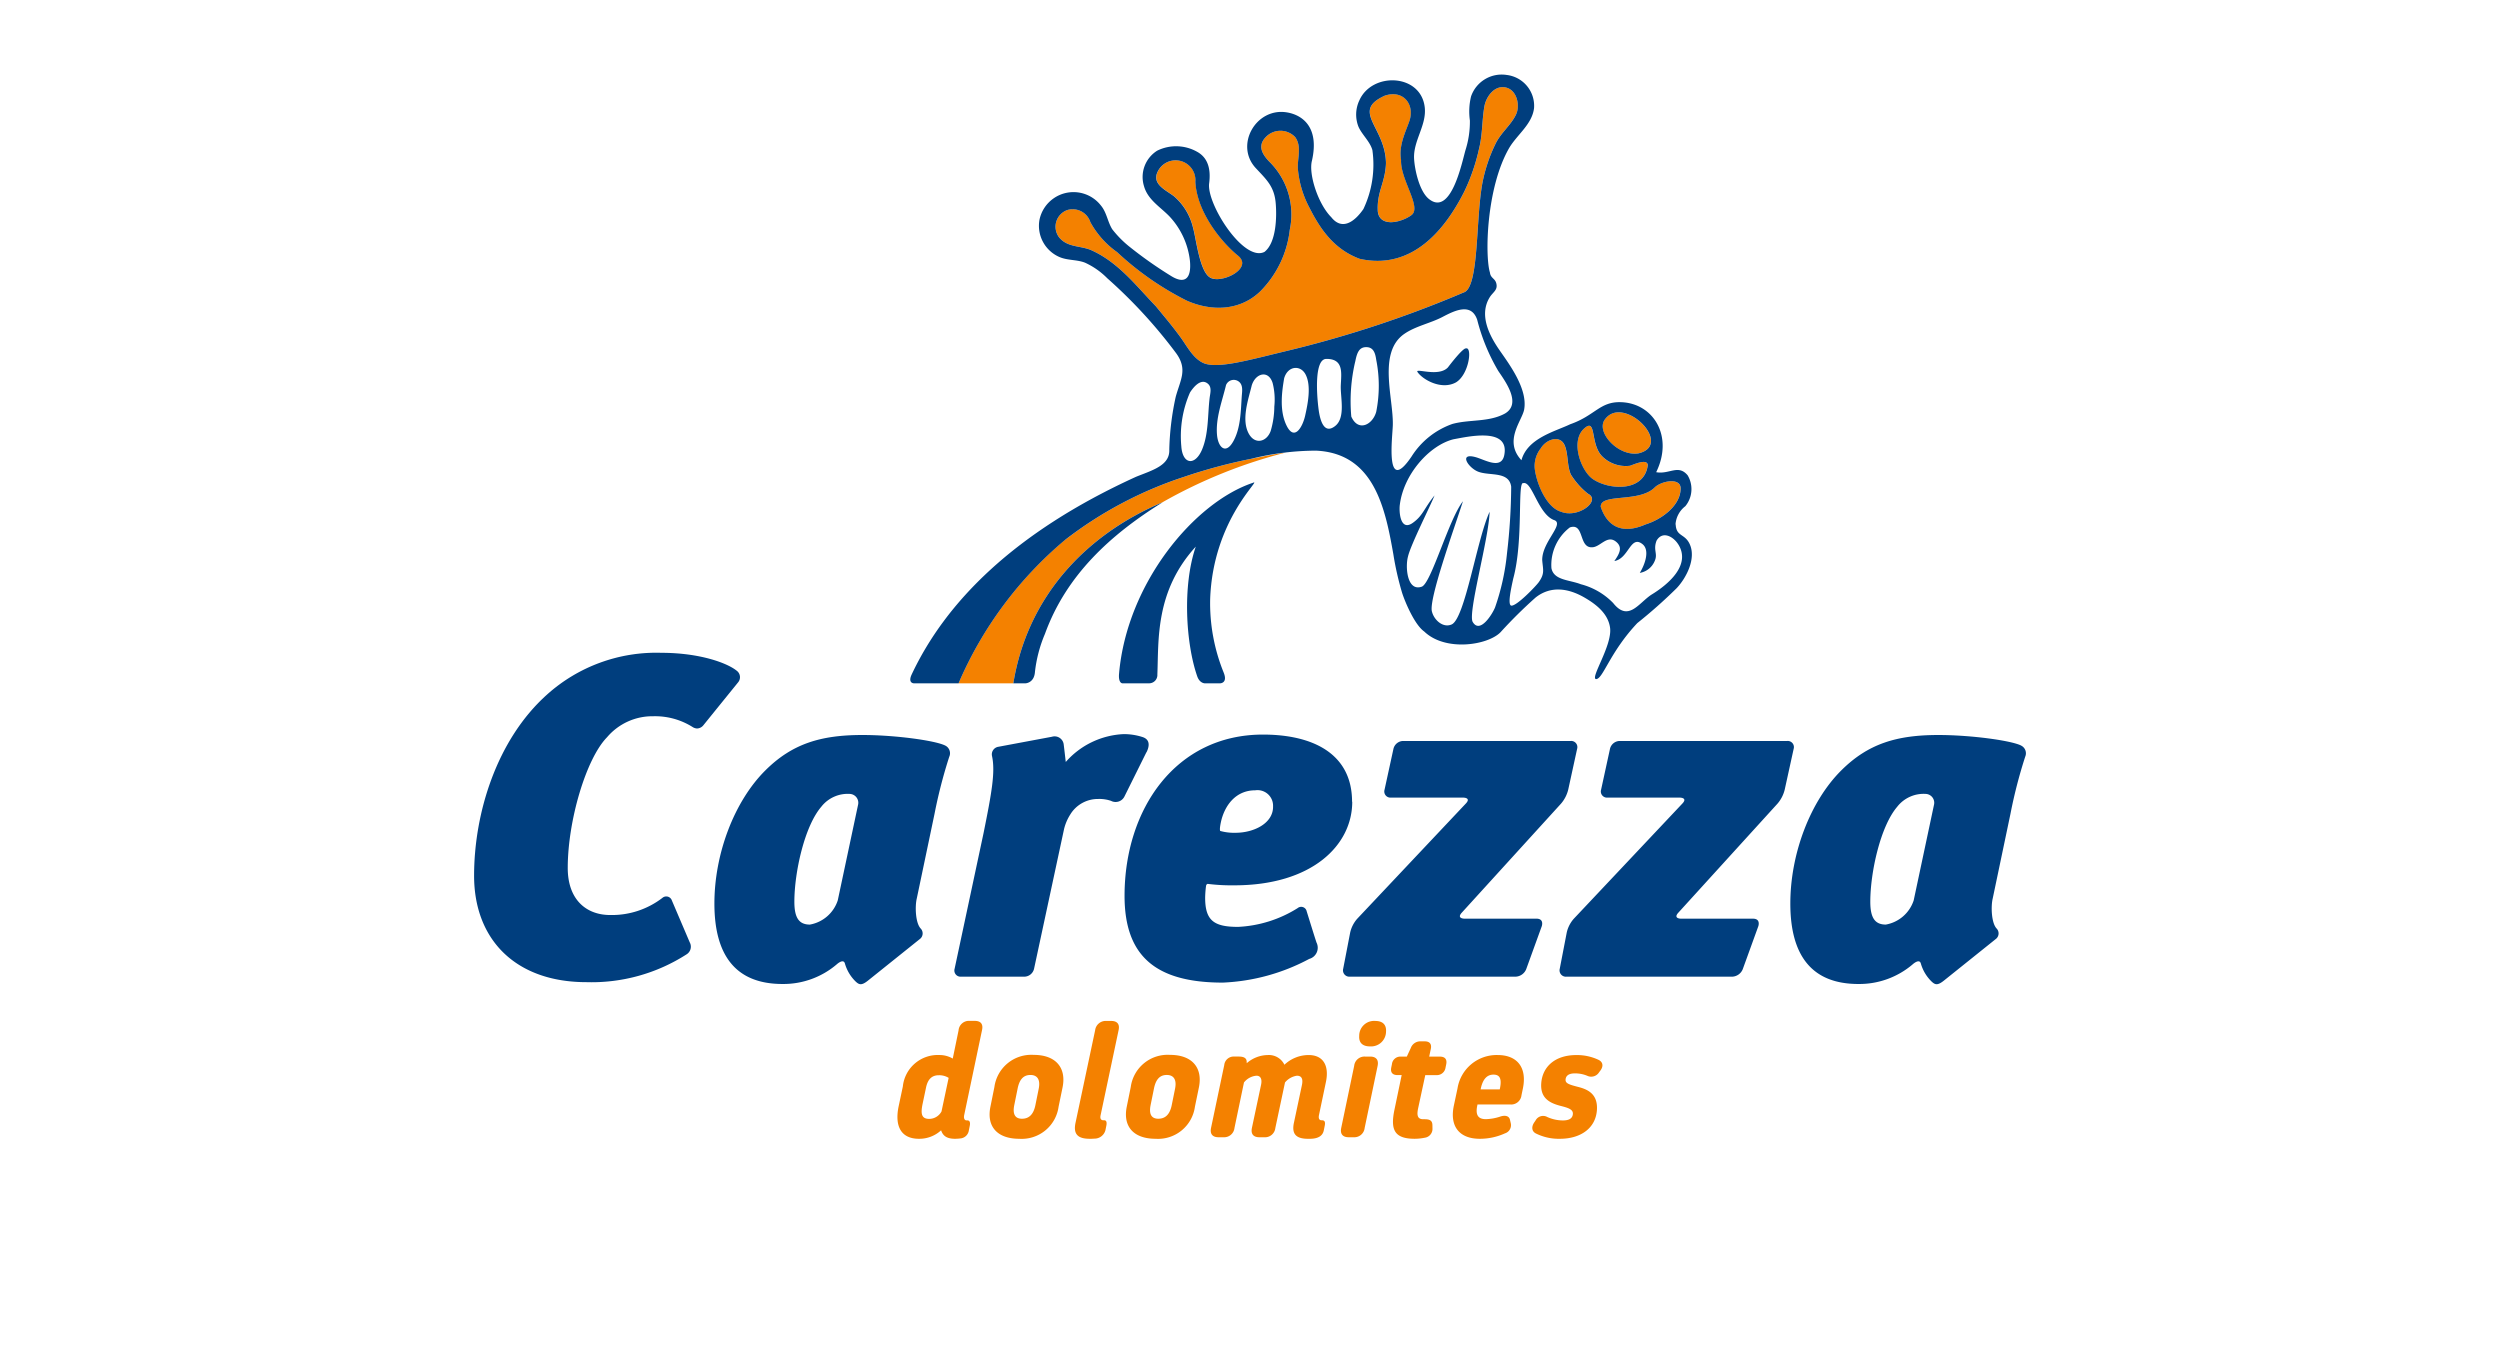
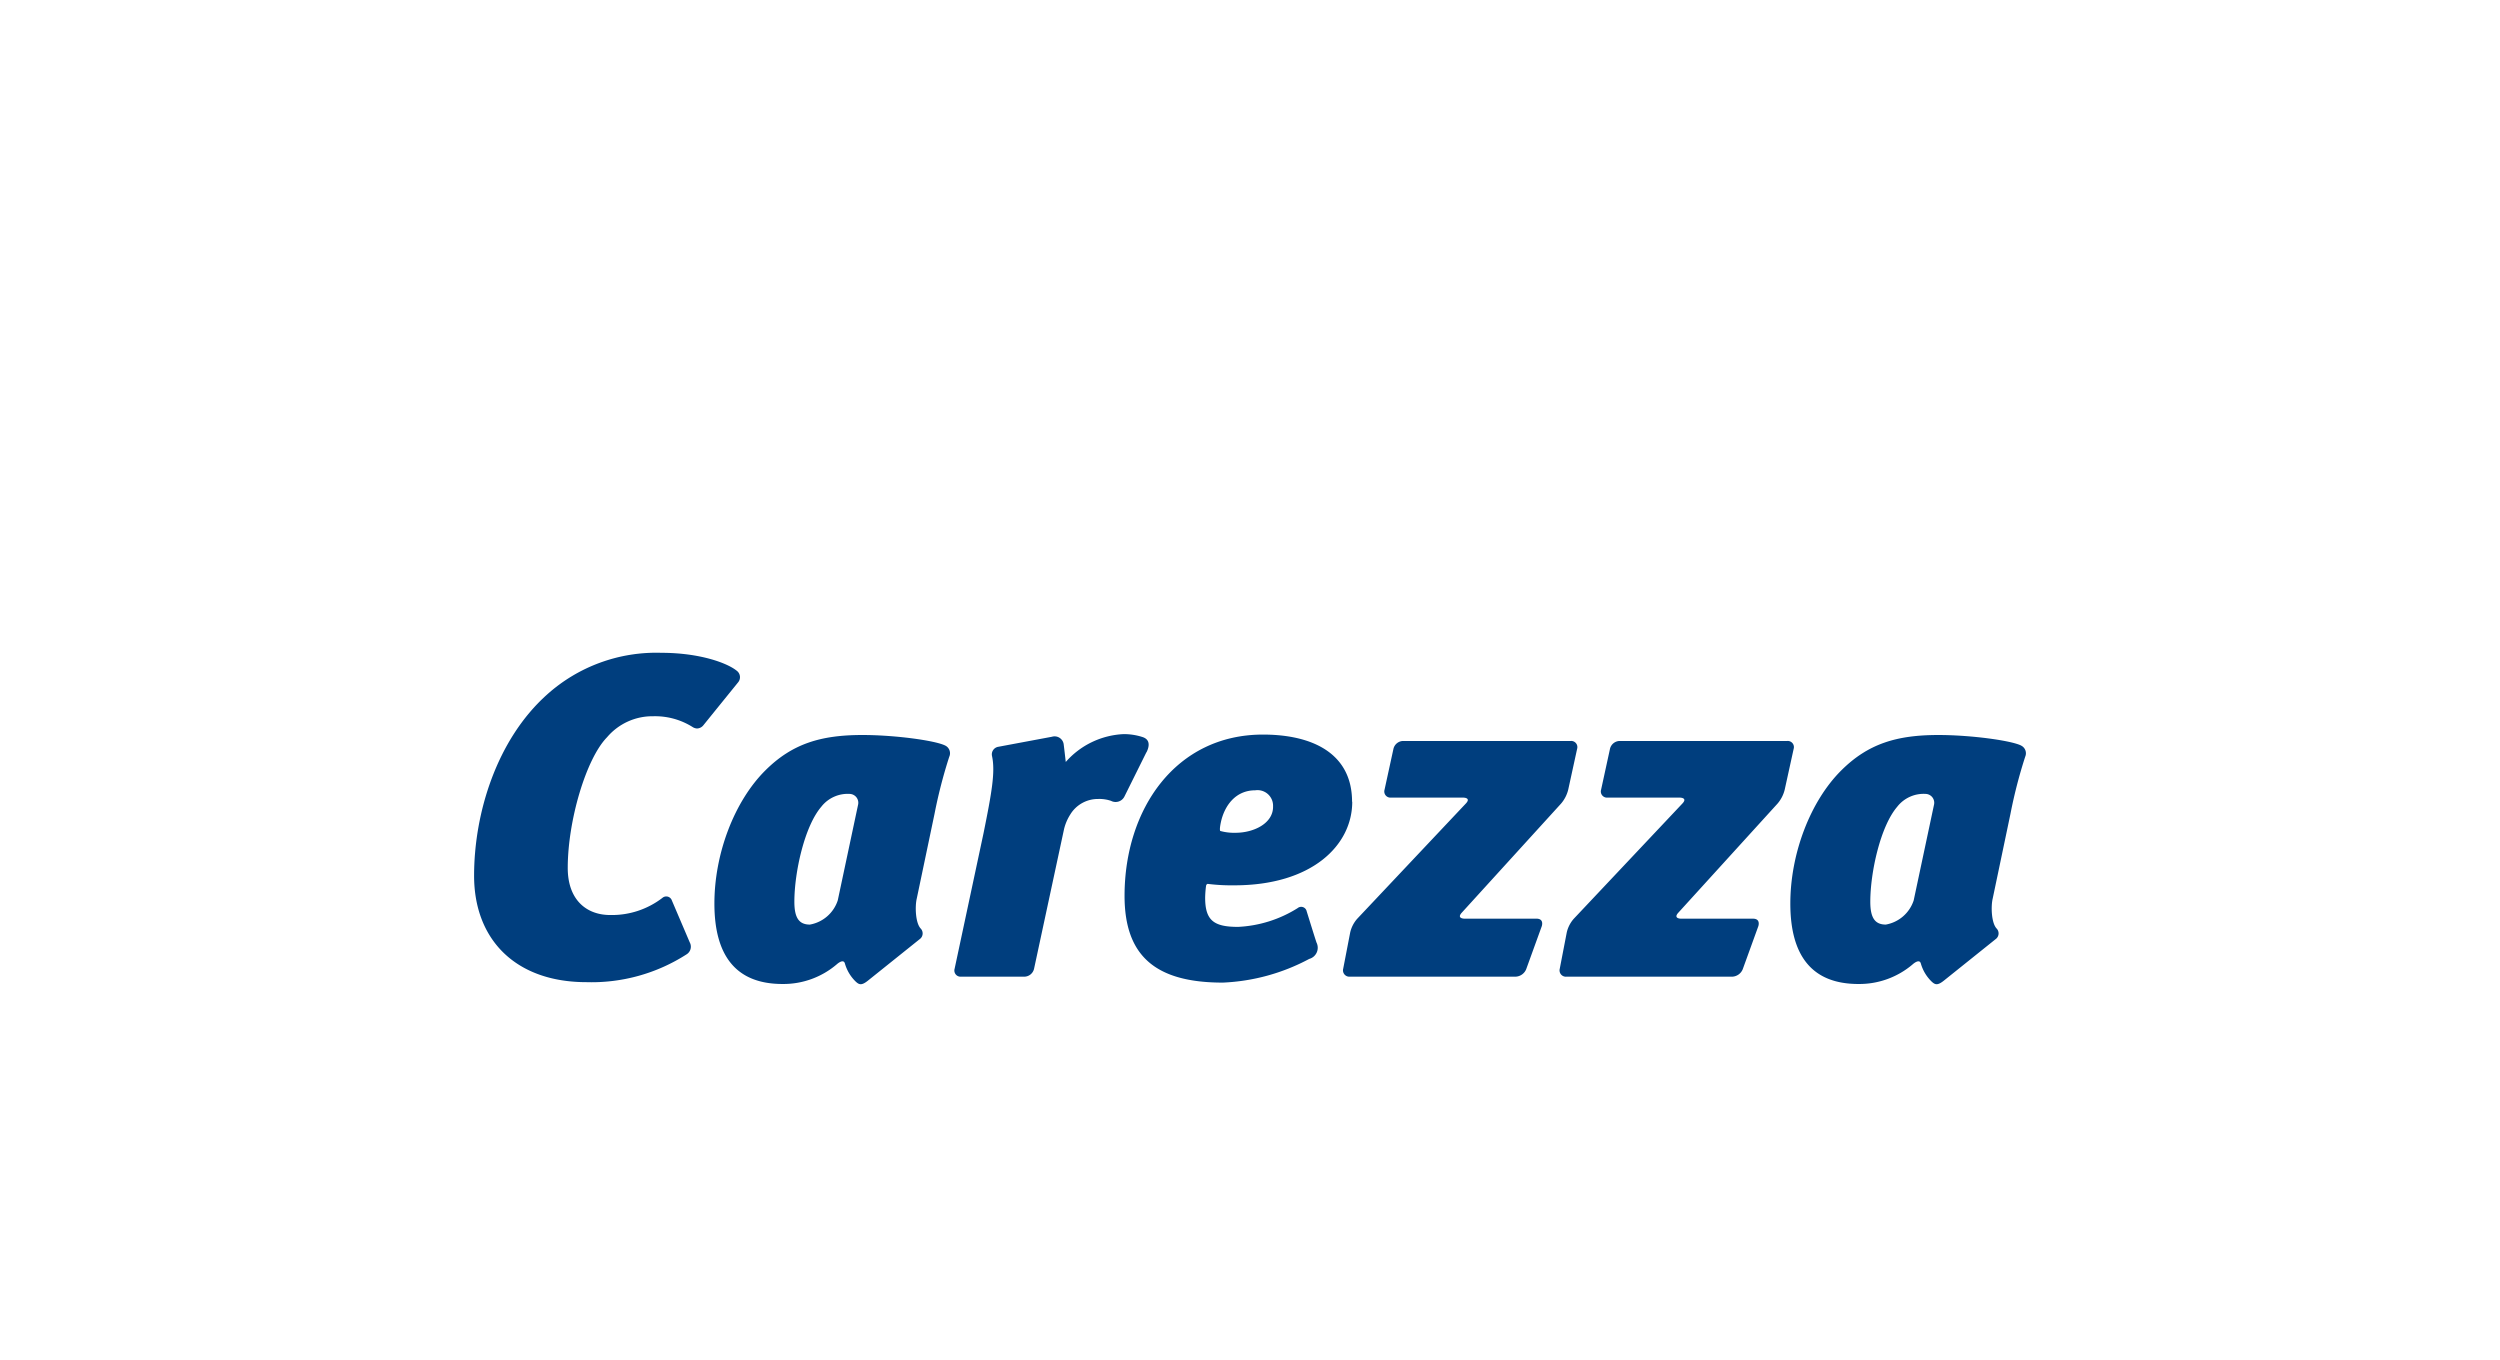
<svg xmlns="http://www.w3.org/2000/svg" width="276" height="150.125" viewBox="0 0 276 150.125" id="svg9">
  <defs id="defs13" />
  <g id="Logo_Carezza_Badge" data-name="Logo Carezza Badge" transform="translate(-1134.5 -205)">
-     <path id="Pfad_15102" data-name="Pfad 15102" d="M0,0H276V95.217s-69.992,54.908-138.992,54.908S0,95.217,0,95.217Z" transform="translate(1134.5 205)" fill="#fff" style="fill:#ffffff;fill-opacity:0" />
+     <path id="Pfad_15102" data-name="Pfad 15102" d="M0,0H276V95.217S0,95.217,0,95.217Z" transform="translate(1134.5 205)" fill="#fff" style="fill:#ffffff;fill-opacity:0" />
    <g id="Logo_Carezza" data-name="Logo Carezza" transform="translate(1186.84 213.235)">
      <g id="Gruppe_5040" data-name="Gruppe 5040" transform="translate(0 0)">
        <path id="Pfad_15495" data-name="Pfad 15495" d="M29.146,145.413a.884.884,0,0,0-.125-1.261c-1.079-.894-4.155-2-8.342-2a18.045,18.045,0,0,0-12.659,4.64C2.522,151.731,0,159.8,0,166.761c0,7.061,4.59,11.752,12.407,11.752a19.392,19.392,0,0,0,11.056-3.075.991.991,0,0,0,.343-1.322c-.168-.4-.67-1.575-1.97-4.618a.654.654,0,0,0-1.059-.28A9.145,9.145,0,0,1,15.03,171.1c-2.623,0-4.691-1.665-4.691-5.2,0-5.195,2.018-12.054,4.337-14.424a6.561,6.561,0,0,1,5.094-2.32,7.767,7.767,0,0,1,4.344,1.184,1,1,0,0,0,.509.168.939.939,0,0,0,.7-.37c.53-.655,1.567-1.939,3.825-4.727m13.237,13.545-2.236,10.527a3.964,3.964,0,0,1-3.077,2.673c-1.21,0-1.714-.756-1.714-2.521,0-3.228,1.11-8.322,2.976-10.491a3.7,3.7,0,0,1,3.177-1.412.98.98,0,0,1,.874,1.225m10.081-5.345a.946.946,0,0,0-.454-1.221c-1.119-.56-5.558-1.165-9.139-1.165-4.589,0-7.767.958-10.743,3.934-3.38,3.379-5.6,9.129-5.6,14.677s2.219,8.877,7.515,8.877a9.07,9.07,0,0,0,6-2.176s.731-.668.891-.089a4.509,4.509,0,0,0,1.183,1.989c.376.354.647.477,1.357-.091l5.707-4.574a.78.78,0,0,0,.115-1.188c-.58-.631-.63-2.446-.428-3.3l1.967-9.381a54.245,54.245,0,0,1,1.625-6.289m9.364,23.423h0m12.407-23.9c.194-.39.6-1.379-.481-1.7a6.752,6.752,0,0,0-2.026-.31,9.041,9.041,0,0,0-6.406,3.076c-.087-.757-.146-1.291-.222-1.891a1.014,1.014,0,0,0-1.306-.893l-5.918,1.107a.849.849,0,0,0-.692,1.036c.37,1.751-.033,4.021-.941,8.509l-3.193,14.965a.682.682,0,0,0,.7.871h6.993a1.118,1.118,0,0,0,1.078-.871l3.308-15.406a5.3,5.3,0,0,1,.681-1.612,3.572,3.572,0,0,1,3.087-1.73,3.955,3.955,0,0,1,1.421.207,1.09,1.09,0,0,0,1.5-.516l2.407-4.848m13.984,6.014c0,1.866-2.169,2.875-4.136,2.875a5.685,5.685,0,0,1-1.69-.2s-.126-.05.055-.923c.374-1.8,1.584-3.566,3.8-3.566a1.718,1.718,0,0,1,1.967,1.816m8.725-.555c0-5.346-4.388-7.414-9.835-7.414-9.633,0-15.282,8.221-15.282,17.8,0,6.607,3.38,9.583,10.844,9.583a22.177,22.177,0,0,0,9.542-2.615A1.281,1.281,0,0,0,93,174.133c-.227-.679-.646-2.044-1.083-3.445a.617.617,0,0,0-1-.348,13.564,13.564,0,0,1-6.577,2.07c-2.673,0-3.631-.706-3.631-3.228a11.4,11.4,0,0,1,.1-1.311s.05-.252.252-.2a21.235,21.235,0,0,0,2.875.151c8.523,0,13.012-4.388,13.012-9.229m24.826-5.838a.679.679,0,0,0-.7-.87H102.576a1.122,1.122,0,0,0-1.08.87l-.983,4.513a.679.679,0,0,0,.7.871h8s.891,0,.28.648L97.5,171.509a3.437,3.437,0,0,0-.78,1.523l-.772,4a.7.7,0,0,0,.723.875h18.291a1.316,1.316,0,0,0,1.194-.837l1.714-4.73s.3-.838-.588-.838h-7.952s-.891,0-.291-.659L120,158.8a3.734,3.734,0,0,0,.789-1.529Zm23.906,0a.679.679,0,0,0-.7-.87H126.482a1.122,1.122,0,0,0-1.08.87l-.982,4.513a.679.679,0,0,0,.7.871h8s.891,0,.28.648l-11.992,12.724a3.435,3.435,0,0,0-.78,1.523l-.772,4a.7.7,0,0,0,.722.875h18.291a1.316,1.316,0,0,0,1.194-.837l1.714-4.73s.3-.838-.588-.838h-7.952s-.891,0-.292-.659L143.9,158.8a3.734,3.734,0,0,0,.789-1.529Zm15.488,6.2-2.236,10.527a3.964,3.964,0,0,1-3.077,2.673c-1.21,0-1.714-.756-1.714-2.521,0-3.228,1.11-8.322,2.976-10.491a3.7,3.7,0,0,1,3.177-1.412.98.98,0,0,1,.874,1.225m9.627-6.565c-1.119-.56-5.558-1.165-9.139-1.165-4.589,0-7.767.958-10.743,3.934-3.379,3.379-5.6,9.129-5.6,14.677s2.22,8.877,7.515,8.877a9.07,9.07,0,0,0,6-2.176s.731-.668.891-.089a4.509,4.509,0,0,0,1.183,1.989c.376.354.647.477,1.357-.091l5.707-4.574a.78.78,0,0,0,.115-1.188c-.58-.631-.63-2.446-.428-3.3l1.967-9.381a54.237,54.237,0,0,1,1.625-6.289.946.946,0,0,0-.454-1.221" transform="translate(0 -78.317)" fill="#003e7e" />
-         <path id="Pfad_15496" data-name="Pfad 15496" d="M158.6,111.315c-.105.528.129.834.691.834h.46l-.794,3.814c-.46,2.2-.038,3.218,2.227,3.218a5.63,5.63,0,0,0,1.132-.119.981.981,0,0,0,.837-1l-.007-.392c-.015-.511-.3-.647-.874-.647h-.136c-.7,0-.712-.528-.56-1.243l.781-3.627h1.226a.964.964,0,0,0,1.012-.834l.077-.375c.106-.545-.146-.834-.708-.834h-1.175l.177-.834c.124-.562-.128-.851-.673-.851h-.443a1.113,1.113,0,0,0-1.09.732l-.441.953h-.647a.935.935,0,0,0-.995.834Zm-2.357-2.333a1.654,1.654,0,0,0,1.782-1.618c.057-.817-.41-1.192-1.194-1.192a1.64,1.64,0,0,0-1.767,1.652c-.055.783.413,1.158,1.179,1.158m-3.167,9.008c-.132.664.167,1.022.831,1.022h.545a1.144,1.144,0,0,0,1.212-1.022l1.433-6.862c.132-.664-.167-1.022-.831-1.022h-.545a1.144,1.144,0,0,0-1.212,1.022Zm-14.372,0c-.132.664.167,1.022.831,1.022h.545a1.144,1.144,0,0,0,1.212-1.022l1.049-5.023a1.956,1.956,0,0,1,1.381-.749c.443,0,.639.358.51.988l-1.016,4.785c-.132.664.167,1.022.831,1.022h.545a1.144,1.144,0,0,0,1.212-1.022l1.066-5.023a2.1,2.1,0,0,1,1.313-.749c.545,0,.689.375.559,1.022l-.889,4.189c-.28,1.328.354,1.754,1.58,1.754.153,0,.324,0,.5-.017.7-.068,1.116-.375,1.222-.92l.1-.494c.1-.477-.042-.613-.3-.613h-.051c-.221,0-.363-.171-.284-.562l.767-3.661c.379-1.771-.268-2.98-1.9-2.98a3.877,3.877,0,0,0-2.68,1.073,1.9,1.9,0,0,0-1.832-1.073,3.6,3.6,0,0,0-2.328.9l-.006-.153c0-.443-.368-.579-.862-.579h-.494a1.046,1.046,0,0,0-1.121.937Zm-6.668-2.538.365-1.8c.212-1.073.685-1.516,1.417-1.516s1.125.477.916,1.516l-.365,1.8c-.212,1.073-.736,1.516-1.485,1.516-.766,0-1.054-.511-.848-1.516m-2.635.188c-.44,2.162.723,3.542,3.192,3.542a4.107,4.107,0,0,0,4.334-3.542l.439-2.129c.439-2.146-.719-3.593-3.189-3.593a4.108,4.108,0,0,0-4.334,3.542Zm-5.659,1.788c-.28,1.328.354,1.754,1.58,1.754a4.823,4.823,0,0,0,.5-.017,1.251,1.251,0,0,0,1.222-.92l.1-.494c.076-.358.026-.613-.229-.613h-.1c-.2,0-.4-.119-.3-.562l1.984-9.382c.149-.664-.15-1.022-.814-1.022h-.545a1.171,1.171,0,0,0-1.229,1.022Zm-6.758-1.975.365-1.8c.211-1.073.685-1.516,1.417-1.516s1.124.477.916,1.516l-.365,1.8c-.211,1.073-.736,1.516-1.485,1.516-.767,0-1.054-.511-.848-1.516m-2.635.188c-.441,2.162.723,3.542,3.192,3.542a4.108,4.108,0,0,0,4.334-3.542l.438-2.129c.44-2.146-.719-3.593-3.188-3.593a4.108,4.108,0,0,0-4.335,3.542Zm-4.613-3.185-.788,3.712a1.551,1.551,0,0,1-1.351.817c-.851,0-.966-.545-.736-1.652l.383-1.822c.227-1.056.775-1.345,1.422-1.345a1.989,1.989,0,0,1,1.07.289m1.1-5.261-.645,3.133a2.893,2.893,0,0,0-1.454-.392,3.879,3.879,0,0,0-4.057,3.474l-.458,2.163c-.483,2.282.31,3.61,2.234,3.61a3.542,3.542,0,0,0,2.449-.937c.21.647.667.937,1.552.937a5.191,5.191,0,0,0,.668-.051,1.036,1.036,0,0,0,.845-.886l.1-.494c.077-.375-.009-.6-.265-.6h-.085c-.238,0-.341-.238-.264-.6l1.966-9.365c.15-.681-.15-1.022-.814-1.022h-.545a1.148,1.148,0,0,0-1.229,1.022m11.8-54.166A42.619,42.619,0,0,0,110.829,68.9h6.049c0-.016.005-.032.009-.048,1.538-9.347,7.8-16.282,16.451-19.937A55.1,55.1,0,0,1,147,43.409c-1.3.18-2.587.449-3.837.7a59.818,59.818,0,0,0-7.44,2,43.792,43.792,0,0,0-13.085,6.922m19.057-31.35c-1.807-1.459-4.537-4.78-4.71-8.163a2.187,2.187,0,0,0-4.114-1.194c-.791,1.447.863,2.108,1.774,2.816a6.574,6.574,0,0,1,2.086,3.47c.345,1.208.724,4.879,1.906,5.5,1.251.7,4.785-1.038,3.058-2.433m18-10.566c-.3-1.625.56-3.212.937-4.353.568-1.776-.691-3.432-2.745-2.737-3.768,1.729.07,3.406.139,7.438-.07,2.155-1.043,3.2-.9,5.353.209,1.738,2.5,1.251,3.684.417,1.251-.834-1.216-3.918-1.112-6.117M172.381,6.1c.46-.966.12-2.582-.99-2.943-1.3-.422-2.3.918-2.5,2.033-.273,1.509-.2,3.082-.582,4.634a21.686,21.686,0,0,1-1.638,4.777c-2.033,4.025-5.655,8.748-11.564,7.428-2.722-1.027-4.243-3.091-5.506-5.585a11.2,11.2,0,0,1-1.315-4.477c-.021-1.1.44-2.389-.295-3.378a2.233,2.233,0,0,0-3.256.022c-.921.969-.366,1.891.41,2.7a8.176,8.176,0,0,1,2.255,7.515,11.465,11.465,0,0,1-3.277,6.816c-2.29,2.18-5.436,2.18-8.086,1.009a32.677,32.677,0,0,1-7.7-5.359,9.827,9.827,0,0,1-2.952-3.311,2.056,2.056,0,0,0-2.507-1.347,1.953,1.953,0,0,0-.974,2.988c.907,1.162,2.324.94,3.52,1.43,3.029,1.33,5.039,3.99,7.181,6.206,1.048,1.283,1.772,2.119,2.749,3.458.725,1,1.4,2.377,2.6,2.86,1.621.6,5.007-.392,9.382-1.442a123.162,123.162,0,0,0,19.251-6.384c1.744-.5,1.31-8.222,2.1-12.206a17.309,17.309,0,0,1,1.389-4.138c.607-1.3,1.721-2.094,2.3-3.309M170.6,113.631l-.024.1h-2.111l.024-.1c.227-1.056.7-1.533,1.4-1.533.749,0,.917.528.71,1.533m2.538-.017c.466-2.282-.611-3.678-2.791-3.678a4.375,4.375,0,0,0-4.429,3.678l-.405,1.907c-.483,2.282.6,3.661,2.86,3.661a6.673,6.673,0,0,0,2.783-.6.946.946,0,0,0,.64-1.124l-.092-.392c-.106-.426-.559-.528-1.154-.307a5.473,5.473,0,0,1-1.5.256c-.817,0-1.18-.409-.951-1.5l.025-.119h3.644a1.144,1.144,0,0,0,1.212-1.022Zm1.4,3.542-.151.221c-.323.477-.291.988.2,1.226a5.656,5.656,0,0,0,2.633.579c2.282,0,3.946-1.158,4.087-3.167.128-1.839-1.1-2.316-2.119-2.571-.987-.255-1.369-.392-1.34-.8.032-.459.405-.681,1-.681a3.451,3.451,0,0,1,1.411.272,1.02,1.02,0,0,0,1.287-.392l.15-.2c.339-.46.3-.92-.207-1.175a5.56,5.56,0,0,0-2.466-.528c-2.367,0-3.736,1.311-3.862,3.116-.112,1.6.87,2.163,2.108,2.486.87.221,1.42.392,1.384.9-.04.562-.527.715-1.123.715a4.22,4.22,0,0,1-1.694-.375.94.94,0,0,0-1.3.375m3.89-71.316c-.424-.956-.281-2.225-.665-3.177-.507-1.256-2.064-.714-2.66.3a3.138,3.138,0,0,0-.665,2.217c.161,1.5,1.235,4.3,2.908,4.78,1.895.769,4.465-1.241,2.971-1.992a8.3,8.3,0,0,1-1.89-2.123m3.546-1.921c-1.477-1.33-.652-4.4-2.055-3.175-1.6,1.393-.368,4.725.947,5.613,1.78,1.2,5.649,1.469,6.059-1.551-.074-.813-1.773.044-1.995.074a3.7,3.7,0,0,1-2.956-.96m.171-4.1c-.927,1.391,1.537,4.053,3.754,3.684,3.99-.961-1.759-6.64-3.754-3.684m5.5,7.486c-1.756,1.672-5.988.577-5.918,2.107.625,1.877,2.085,3.2,4.942,1.94,1.654-.51,3.743-1.934,3.875-3.816.167-1.474-2.2-.983-2.9-.232" transform="translate(-57.347 -1.695)" fill="#f48100" />
-         <path id="Pfad_15497" data-name="Pfad 15497" d="M141.827,66a20.357,20.357,0,0,1-1.485-8.078c.3-8.866,5.824-13.387,4.728-12.856-6.457,2.153-13.908,11.059-14.784,21.055-.1,1.083.362,1.083.362,1.083h2.983a.917.917,0,0,0,.882-.978c.155-3.811-.254-9.191,4.242-14.114-1.5,4.353-1.092,10.731.159,14.321.269.772.83.772.83.772h1.689s.89,0,.394-1.2M118.62,67.16c0,.016-.005.032-.009.048h1.31s.992,0,1.079-1.274a14.971,14.971,0,0,1,1.108-4.2c2.343-6.454,7.2-10.924,12.987-14.516C126.434,50.864,120.161,57.8,118.62,67.16m49.944-36.926s-.236-.177-1.98,2.1c-1.035,1.093-3.605.03-3.362.488.555.842,2.653,2.053,4.266,1.153,1.46-.9,1.814-3.987,1.076-3.74m23.447,21.611c1.48,2.331-1.2,4.511-2.981,5.59-1.389.926-2.53,3.014-4.2.9a7.65,7.65,0,0,0-3.561-2.069c-1.286-.5-2.983-.424-3.251-1.773a5.216,5.216,0,0,1,2.034-4.5c1.667-.562.91,2.424,2.582,2.181.842-.123,1.558-1.344,2.487-.626.815.629.4,1.359-.158,2.157,1.6-.264,1.772-2.915,3.1-1.872.852.67.272,2.264-.29,3.18a2.175,2.175,0,0,0,1.655-1.337c.354-.808-.207-1.182.2-2.229.658-1.109,1.837-.454,2.381.4m-3.605-2.184c-2.857,1.257-4.317-.064-4.942-1.94-.07-1.529,4.163-.435,5.918-2.107.7-.751,3.066-1.243,2.9.232-.132,1.882-2.221,3.305-3.875,3.816m-.771-7.849c-2.217.369-4.68-2.293-3.754-3.684,1.995-2.956,7.743,2.723,3.754,3.684m-3.924.413a3.7,3.7,0,0,0,2.955.96c.221-.03,1.921-.886,1.995-.074-.409,3.021-4.279,2.754-6.058,1.551-1.315-.888-2.549-4.22-.947-5.613,1.4-1.221.578,1.845,2.056,3.175m-3.547,1.921a8.3,8.3,0,0,0,1.89,2.123c1.494.752-1.077,2.761-2.972,1.992-1.673-.476-2.747-3.278-2.908-4.78a3.138,3.138,0,0,1,.665-2.216c.6-1.009,2.152-1.552,2.66-.3.384.951.241,2.221.665,3.177m-1.891,5.024c1.3.384-1.33,2.423-1.271,4.462.09,1.059.294,1.452-.384,2.409-.29.409-2.46,2.688-3.044,2.586-.414-.119.006-1.963.228-2.982,1.16-4.272.427-10.775,1.117-10.539.96-.251,1.611,3.354,3.354,4.064M172.924,37.4c-1.793,1-3.921.644-5.842,1.171a8.759,8.759,0,0,0-4.5,3.585c-2.962,4.385-2.111-2.122-2.075-3.451.082-2.969-1.692-8.031,1.269-10.078,1.246-.861,2.869-1.166,4.215-1.87,1.323-.692,3.17-1.618,3.83.309a21.539,21.539,0,0,0,2.331,5.659c.884,1.291,2.529,3.6.77,4.674m-2.5-25.546c-.789,3.983-.355,11.7-2.1,12.206a123.143,123.143,0,0,1-19.251,6.384c-4.375,1.049-7.761,2.039-9.381,1.442-1.207-.483-1.88-1.865-2.605-2.86-.976-1.339-1.7-2.175-2.749-3.458-2.142-2.216-4.152-4.877-7.181-6.206-1.2-.49-2.613-.269-3.52-1.43a1.953,1.953,0,0,1,.974-2.988,2.056,2.056,0,0,1,2.507,1.347,9.827,9.827,0,0,0,2.952,3.311,32.673,32.673,0,0,0,7.7,5.359c2.651,1.171,5.8,1.171,8.086-1.009a11.464,11.464,0,0,0,3.277-6.816,8.177,8.177,0,0,0-2.255-7.516c-.776-.81-1.331-1.732-.41-2.7a2.233,2.233,0,0,1,3.255-.022c.735.988.273,2.279.295,3.378a11.2,11.2,0,0,0,1.315,4.477c1.264,2.494,2.784,4.558,5.506,5.585,5.908,1.321,9.531-3.4,11.563-7.428a21.689,21.689,0,0,0,1.638-4.777c.383-1.552.31-3.125.582-4.634.2-1.115,1.2-2.455,2.5-2.033,1.111.361,1.45,1.977.99,2.943-.579,1.215-1.693,2.009-2.3,3.309a17.288,17.288,0,0,0-1.389,4.138m-7.886,3.685c-1.181.834-3.476,1.321-3.684-.417-.139-2.155.834-3.2.9-5.353-.07-4.032-3.907-5.709-.139-7.438,2.054-.695,3.313.961,2.744,2.737-.377,1.14-1.233,2.728-.937,4.353-.1,2.2,2.363,5.283,1.112,6.117m-22.174,6.882c-1.182-.626-1.561-4.3-1.905-5.5a6.576,6.576,0,0,0-2.086-3.47c-.911-.708-2.565-1.368-1.774-2.816a2.187,2.187,0,0,1,4.115,1.194c.172,3.383,2.9,6.7,4.709,8.163,1.727,1.395-1.807,3.128-3.058,2.432m-2.252,12.691c.358-.561,1.2-1.648,1.982-.988.473.4.256,1.055.194,1.58-.221,1.862-.1,3.954-.842,5.708-.758,1.78-2.134,1.664-2.282-.366a12.034,12.034,0,0,1,.95-5.934m3.995-.858a.918.918,0,0,1,1.38-.379c.529.381.384,1.1.347,1.653-.11,1.623-.115,3.472-.921,4.935-.842,1.528-1.689.7-1.81-.683-.163-1.876.572-3.733,1-5.526m2.853,0c.437-1.308,1.841-1.666,2.292-.188a7.475,7.475,0,0,1,.181,2.583,9.644,9.644,0,0,1-.4,2.688c-.432,1.209-1.711,1.542-2.4.339-.888-1.563-.057-3.836.322-5.423m3.565-.737c.414-1.389,1.806-1.473,2.359-.42.661,1.259.247,3.263-.046,4.569-.272,1.213-1.2,2.922-2.093.988-.765-1.655-.456-3.748-.22-5.137m4.61-2.128h.207c1.762.081,1.489,1.6,1.433,2.931-.054,1.3.56,3.546-.624,4.477-1.317,1.036-1.7-.9-1.824-1.824-.238-1.833-.442-5.5.809-5.584m3.237.29c.191-1,.442-1.606,1.238-1.591.812.016.977.731,1.075,1.386a14.717,14.717,0,0,1,0,5.762c-.414,1.454-2,2.228-2.75.518a19.128,19.128,0,0,1,.433-6.076m4.92,15.846c.4-3.367,3.251-6.591,5.923-7.263,1.567-.281,6.214-1.379,5.614,1.736-.318,1.654-2.126.527-3.147.242-1.934-.539-.839,1.161.254,1.595,1.267.5,3.422-.082,3.655,1.664a65.532,65.532,0,0,1-.458,7.314,25.655,25.655,0,0,1-1.319,6c-.261.68-1.663,3-2.472,1.611-.559-.963,1.79-9.209,1.866-12.155-1.405,3.035-2.717,11.8-4.195,12.438-.964.413-1.934-.51-2.162-1.395-.427-1.241,2.41-9.073,3.415-12.206-1.566,1.98-3.509,9.066-4.548,9.429-1.617.564-1.835-2.159-1.52-3.328.306-1.313,2.459-5.551,2.936-6.751-1.212,1.507-1.285,2.246-2.423,3.044-1.34.939-1.517-1.159-1.419-1.98m30.441,2.144A2.778,2.778,0,0,1,192.8,47.65a2.972,2.972,0,0,0,.258-3.406c-1.038-1.252-2.021-.08-3.476-.348,1.947-3.962-.309-7.653-3.949-7.731-2.279-.049-2.807,1.478-5.541,2.438-1.672.8-4.72,1.534-5.384,3.972-2-2.143.065-4.341.3-5.6.4-2.253-1.6-4.938-2.688-6.5-1.171-1.68-2.328-3.946-1.108-5.9.354-.567.915-.787.717-1.534-.148-.556-.626-.556-.7-1.182-.564-1.815-.417-9.384,2.136-13.776.874-1.469,2.53-2.6,2.736-4.4A3.431,3.431,0,0,0,173.074.041a3.575,3.575,0,0,0-3.931,2.374,7.081,7.081,0,0,0-.127,2.657,10.392,10.392,0,0,1-.493,3.287c-.4,1.421-1.606,7.327-4.035,5.371-1.036-.835-1.555-3.161-1.631-4.413-.122-2,1.4-3.709,1.175-5.7-.426-3.741-5.838-3.932-7.226-.753a3.658,3.658,0,0,0-.088,2.9c.384.872,1.281,1.634,1.534,2.577a11.461,11.461,0,0,1-.993,6.507c-1.024,1.48-2.39,2.365-3.545.9-1.46-1.46-2.511-4.736-2.142-6.213.886-3.842-1.165-5.126-2.827-5.372-3.375-.5-5.709,3.647-3.367,6.162,1.182,1.27,2.046,2.029,2.2,3.872.125,1.468.086,4.332-1.235,5.375-2.294,1.181-6.407-5.3-6.113-7.558.2-1.524-.1-2.819-1.333-3.494a4.72,4.72,0,0,0-4.4-.121,3.427,3.427,0,0,0-1.463,3.907c.424,1.53,1.82,2.306,2.847,3.384a8.579,8.579,0,0,1,2.225,4.84c.2,2.052-.593,2.655-2.136,1.669a45.509,45.509,0,0,1-4.64-3.28,11.466,11.466,0,0,1-1.8-1.847c-.521-.84-.6-1.837-1.251-2.619a3.836,3.836,0,0,0-6.783,1.589,3.758,3.758,0,0,0,2.208,4.1c.9.389,1.909.27,2.819.623a8.29,8.29,0,0,1,2.459,1.72A54.734,54.734,0,0,1,136.6,30.78c1.27,1.772.461,2.9-.057,4.782a30.277,30.277,0,0,0-.714,5.836c.081,1.75-1.842,2.27-3.658,3-13.559,6.178-21.057,13.908-24.778,21.821-.463.986.243.986.243.986h4.929A42.616,42.616,0,0,1,124.37,51.334a43.784,43.784,0,0,1,13.085-6.922,59.8,59.8,0,0,1,7.441-2,29.843,29.843,0,0,1,7.125-.895c6.392.292,7.641,6.28,8.549,11.463a32.519,32.519,0,0,0,.954,4.207c.327,1.035,1.394,3.556,2.444,4.292,2.347,2.262,7.028,1.52,8.428.088a51.794,51.794,0,0,1,3.873-3.833c1.7-1.343,3.656-1.013,5.422.015,1.275.742,2.585,1.761,2.8,3.317.263,1.944-2.2,5.53-1.559,5.673.771.03,1.5-2.926,4.562-6.18a54.919,54.919,0,0,0,4.349-3.858c1.041-1.1,2.23-3.311,1.4-4.95-.542-1.075-1.45-.76-1.506-2.089" transform="translate(-59.08 -0.001)" fill="#003e7e" />
      </g>
    </g>
  </g>
</svg>